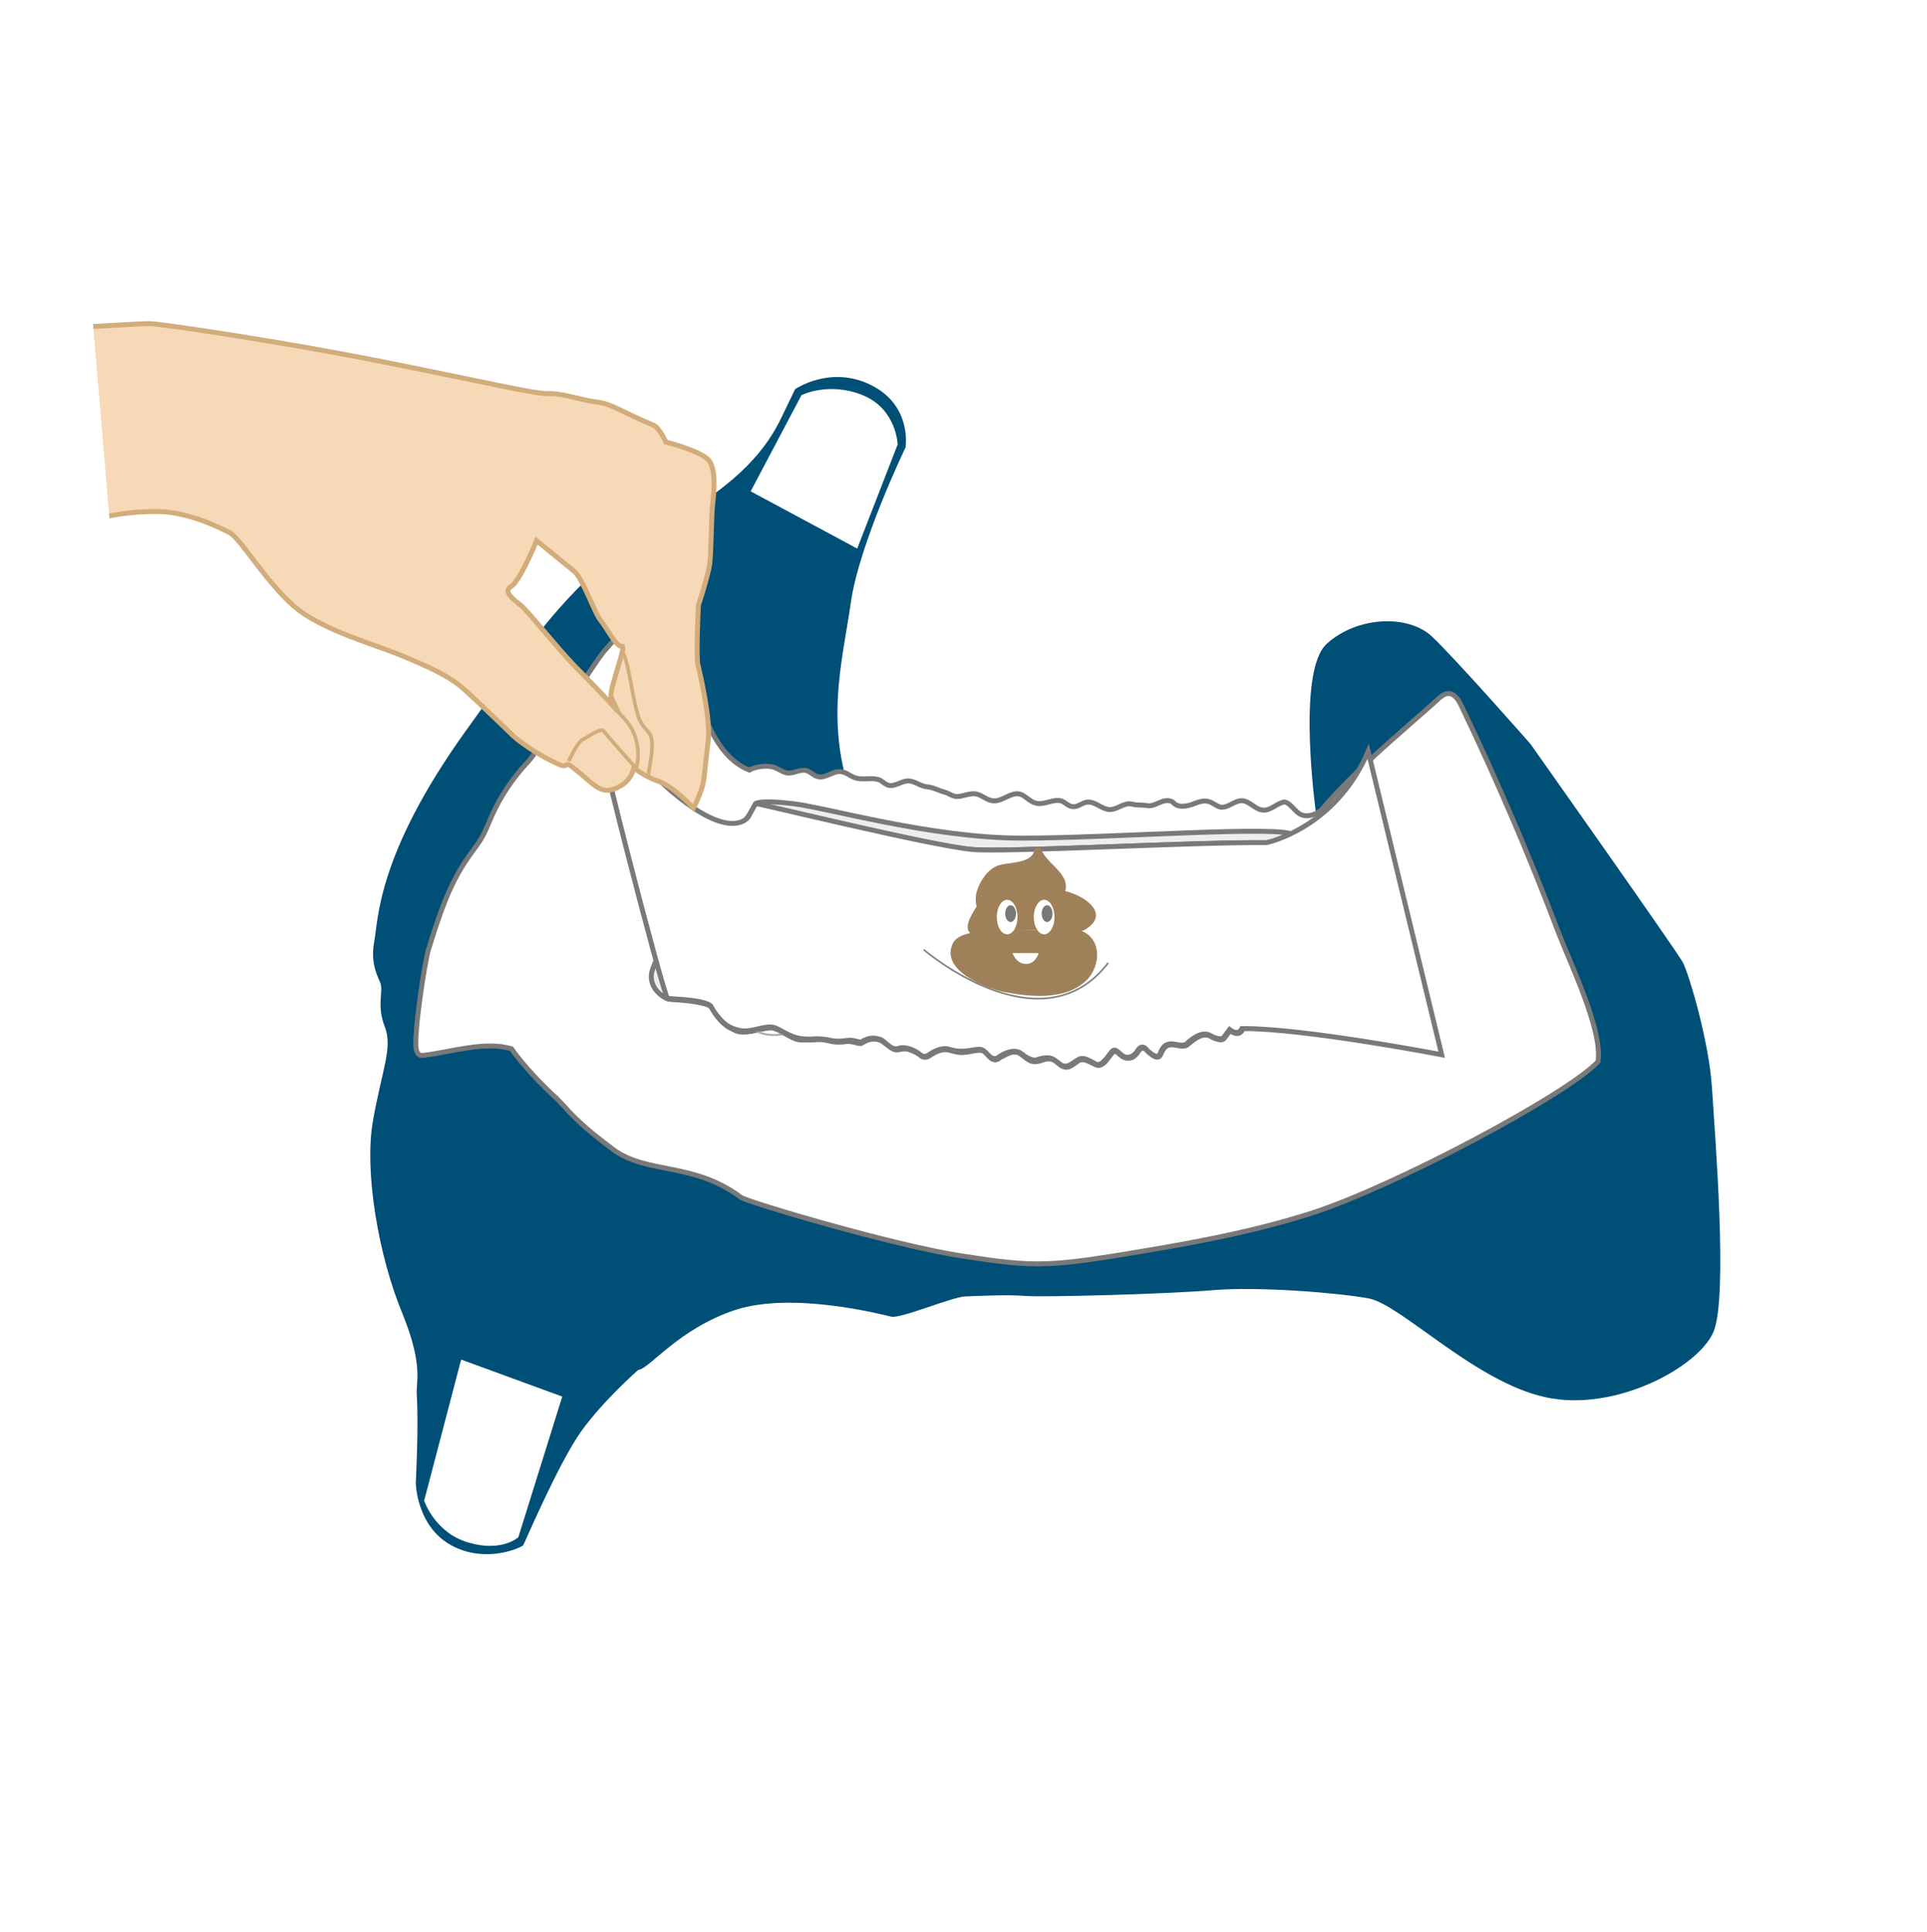
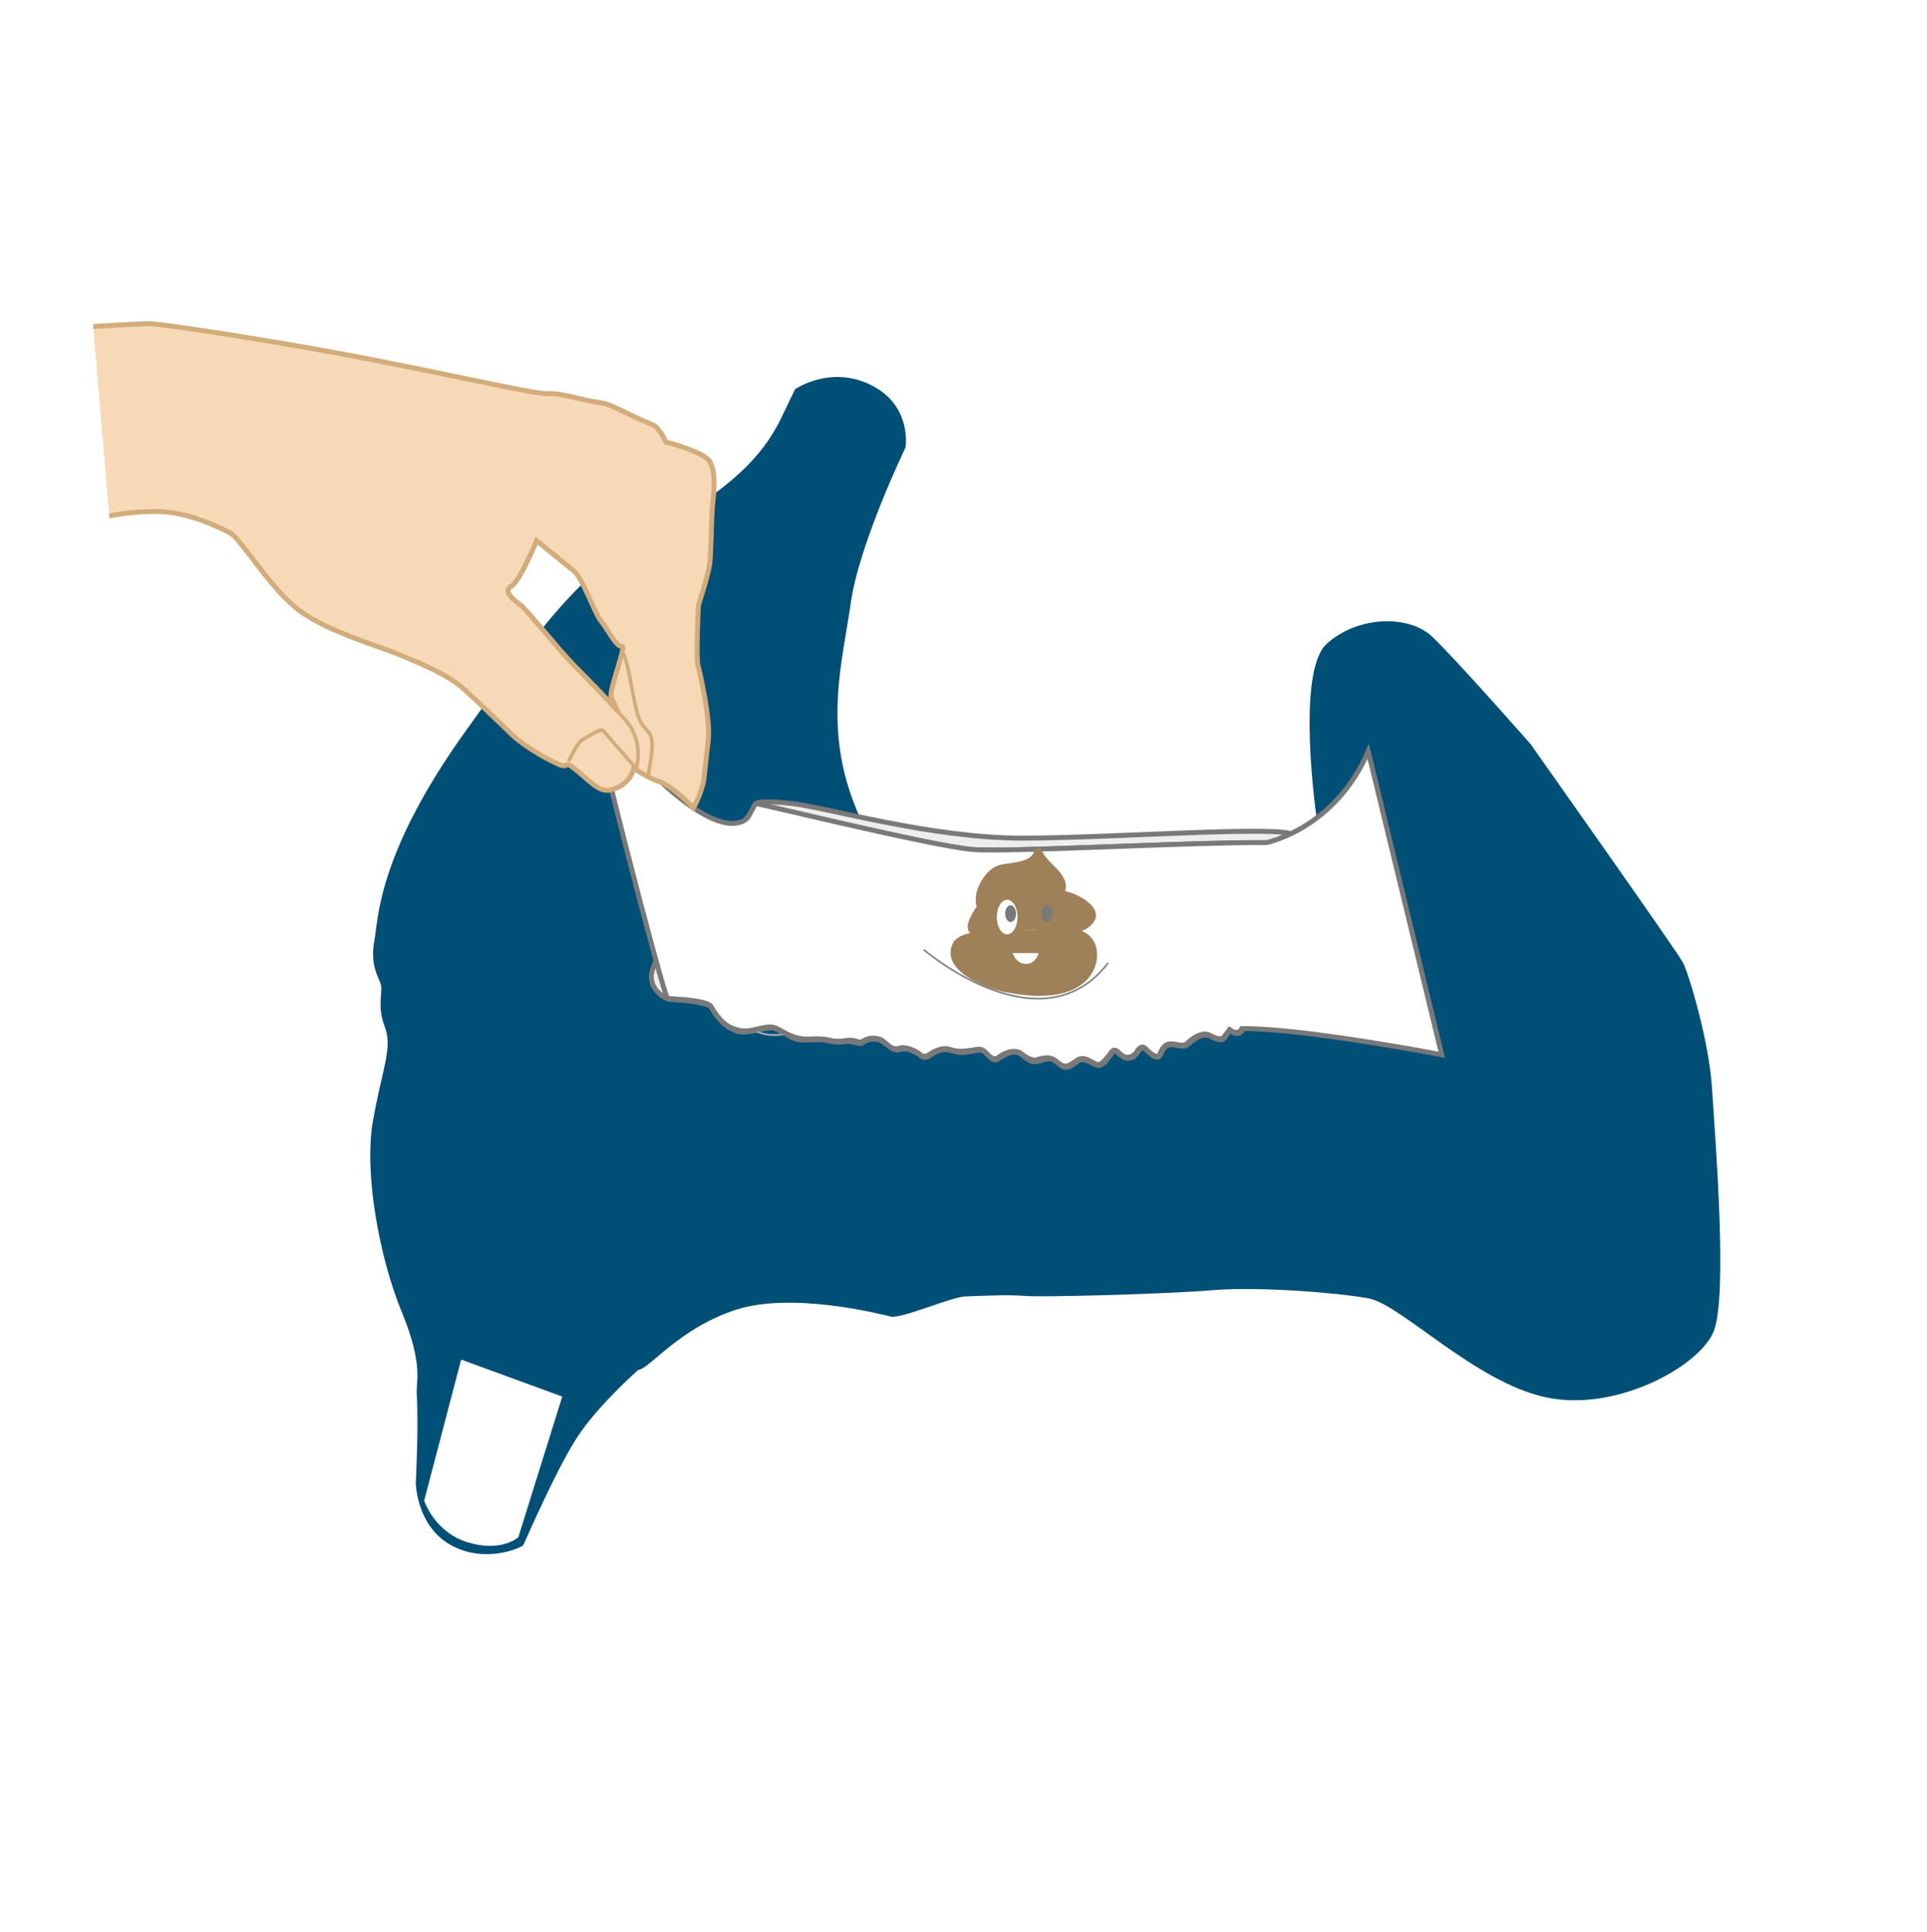
<svg xmlns="http://www.w3.org/2000/svg" version="1.1" id="Calque_41" x="0px" y="0px" viewBox="0 0 390.7 391.7" style="enable-background:new 0 0 390.7 391.7;" xml:space="preserve">
  <style type="text/css">
	.st0{fill-rule:evenodd;clip-rule:evenodd;fill:#2B8B9D;}
	.st1{fill:none;}
	.st2{fill:#FFFFFF;}
	.st3{fill:#1D1D1B;}
	.st4{fill:#797979;}
	.st5{fill:#323232;}
	.st6{fill:#878787;}
	.st7{fill-rule:evenodd;clip-rule:evenodd;fill:#797979;}
	.st8{fill:#FFFFFF;stroke:#797979;stroke-miterlimit:10;}
	.st9{fill:#FFFFFF;stroke:#797979;stroke-width:0.75;stroke-miterlimit:10;}
	.st10{fill:#666665;}
	.st11{fill:#004F77;}
	.st12{fill:#FFFFFF;stroke:#797979;stroke-linecap:round;}
	.st13{fill:none;stroke:#797979;stroke-linecap:round;}
	.st14{fill:none;stroke:#666665;stroke-miterlimit:10;}
	.st15{fill:#FFFFFF;stroke:#797979;}
	.st16{opacity:0.9;fill:#FFFFFF;stroke:#797979;}
	.st17{fill:#F7D9B7;stroke:#D3AC7B;stroke-miterlimit:10;}
	.st18{fill:#FCE9DC;}
	.st19{fill:none;stroke:#D3AC7B;stroke-miterlimit:10;}
	.st20{fill:#EDEDED;stroke:#797979;stroke-linecap:round;}
	.st21{fill:#797979;stroke:#797979;stroke-miterlimit:10;}
	.st22{fill:none;stroke:#797979;stroke-miterlimit:10;}
	.st23{fill:none;stroke:#DEDC00;stroke-width:2;stroke-miterlimit:10;}
	.st24{fill:none;stroke:#ADADAD;stroke-width:0.496;stroke-miterlimit:10;}
	.st25{fill:#EDEDED;stroke:#797979;stroke-miterlimit:10;}
	.st26{fill:#FFFADB;stroke:#ADADAD;stroke-width:0.516;stroke-miterlimit:10;}
	.st27{opacity:0.9;fill:none;stroke:#A9A9AF;stroke-width:0.387;stroke-linecap:round;}
	.st28{fill:none;stroke:#A9A9AF;stroke-width:0.387;stroke-linecap:round;}
	.st29{opacity:0.9;fill:#F6F1EE;}
	.st30{fill:#F7D9B7;}
	.st31{fill:#F7D9B7;stroke:#D3AC7B;stroke-width:0.738;stroke-miterlimit:10;}
	.st32{fill:#563527;}
	.st33{fill:#9E8059;}
	.st34{opacity:0.9;fill:none;stroke:#797979;stroke-width:0.352;stroke-linecap:round;}
	.st35{fill:#FFFFFF;stroke:#797979;stroke-width:0.723;stroke-linecap:round;}
	.st36{fill:#EFEFEF;}
	.st37{fill:#797979;stroke:#797979;}
	.st38{fill:#9C9C9C;stroke:#797979;}
	.st39{fill:#797979;stroke:#76787B;stroke-width:0.163;}
	.st40{fill:none;stroke:#140E00;stroke-width:0.256;stroke-miterlimit:10;}
</style>
  <g id="Calque_6">
</g>
  <g id="Calque_5">
</g>
  <g id="Calque_4">
</g>
  <g id="Calque_3">
</g>
  <g id="Calque_2">
    <rect class="st2" width="390.7" height="391.7" />
    <g>
      <path class="st11" d="M161.2,78.9c0,0,7.2-5,15.5-0.8s6.9,12.6,6.9,12.6s-9.4,19.5-11.1,31.5s-5.7,25.5,1.2,42s2,5.6,18.5,13.7    s40.1,4.1,42.9,2.4s18.4,2.5,24.7,0.1c4.8-1.8,7.8-10.4,7.4-12.8s-4.5-31.4,1.8-37.1c6.3-5.7,16.6-5.9,21.3-1.5    c4.7,4.4,20,21.8,20,21.8s29.9,42.3,30.9,44.3c1.1,2,5.3,15.8,5.9,25.4c0.6,9.6,3.3,42.5,0.3,49.5c-3,7.1-20,16.4-34.2,13.2    c-14.3-3.2-29.2-18.8-35.7-20c-6.5-1.2-22.4-2.4-31.2-1.7c-8.9,0.8-34.8,1.5-38.4,1.2c-3.6-0.3-9.5,0-12.2,0.1    c-2.7,0.1-12.9,4.5-15,4.1c-2.1-0.5-20-5.1-31.5-1.4c-11.6,3.8-17.4,11.9-19.8,12.2c0,0-7.1,6.2-11.6,12.5    c-4.5,6.3-11.4,22.5-11.7,23s-7.7,3.9-14.7,0s-7.1-12.6-7.1-12.6s0.6-11.2,0.2-17.9c-0.2-2.6,1.4-5.8-2.9-16.4    c-4.8-11.5-7.8-28.7-6-39c1.8-10.4,4.1-14.9,2.4-19.2c-1.7-4.4-0.2-7.1-0.9-8.9c-0.8-1.8-2-4.3-1.2-8.5    c0.8-4.2,0.5-17.4,18.5-42.5s24.9-33.6,40.4-41.9s20.9-15.9,23.7-21.8C161.2,78.9,161.2,78.9,161.2,78.9z" />
-       <path class="st2" d="M162.5,80.1c0,0,5.5-2.8,12.4,0c6.9,2.8,7.1,10,7.1,10l-8.2,21.1l-21.6-11.6L162.5,80.1z" />
      <path class="st2" d="M93.5,275.6l20.5,7.5l-8.9,28.5c0,0-3.3,3.1-10.1,1.1c-6.9-2-9-8.5-9-8.5L93.5,275.6z" />
-       <path class="st12" d="M267.9,164.2c5.6-6.6,12.1-12.3,18.6-18c1.8-1.6,3.6-3.1,5.3-4.7c0.5-0.4,1-0.8,1.6-0.9    c1.4-0.2,2.3,1.2,2.9,2.5c7.2,15,13.8,30.4,19.7,46c2.3,6,9,19.8,8,26.1c-6.2,6.7-41.5,25.4-58,30.7c-13.1,4.2-26.7,6.5-40.2,8.7    c-5.2,0.8-10.3,1.6-15.5,1.6c-5.3,0-10.6-0.9-15.9-1.7c-13.8-2.2-42.8-10.8-44.2-11.8c-9.6-7.2-19-4.6-25.9-9.7    c-2.8-2.1-5.6-4.3-8.1-6.8c-1.1-1.1-2.2-2.4-3.3-3.5c-3-2.7-6.9-6.8-9.2-10.1c-5.4-1.6-12,0.6-17.6,1.3c-0.3,0-0.6,0.1-0.9,0    c-0.5-0.2-0.7-0.7-0.8-1.2c-0.6-2.6,1.7-17.8,2.5-20.3c2-6.4,4-12.8,7.8-18.3c1-1.5,2.2-2.9,3.1-4.5c0.7-1.3,1.3-2.8,1.9-4.2    c1.8-4,4.2-7.6,7.2-10.8c2.4-2.5,13.3-19.8,15.5-22.5c1.1-1.3,5.4-6.1,6.1-5.7c1.6,0.9,3.9,3.1,5.4,4.2c8.3,6.4,8.3,21.6,18,25.5    c1.3-0.7,3.4-1,4.9-0.6c1,0.3,1.9,1.1,2.9,1.2c1.3,0.1,2.5-0.8,3.8-0.5c0.8,0.2,1.4,1,2.2,1.2c1.6,0.5,3.1-1.1,4.7-1    c1.3,0.1,2.2,1.2,3.5,1.4c1.5,0.3,3.2-0.3,4.6,0.4c0.5,0.3,0.9,0.7,1.4,0.9c1.3,0.6,2.8-0.8,4.2-0.8c1.4,0,2.5,1.1,3.9,1.2    c1.2,0.1,2.4,0.8,3.6,1.1c0.7,0.2,1.2,0.6,1.9,0.8c1.3,0.3,2.7-0.6,4.1-0.5c1.3,0.1,2.3,1.2,3.5,1.4c2,0.4,3.9-1.9,5.8-1.3    c1.1,0.4,1.9,1.5,3.1,1.8c1.7,0.5,3.6-1,5.3-0.4c0.7,0.3,1.3,1,2.1,1.1c1.1,0.2,2-0.8,3-0.9c1.6-0.2,2.9,1.4,4.5,1.5    c1.6,0.1,3-1.5,4.6-1.1c1.1,0.3,1.8,0.1,3,0.3c0.9,0.2,1.9-0.3,2.8-0.7s2.1-0.5,2.7,0.2c0.8,0.9,2.4,0.7,3.6,0.3    c1.1-0.4,2.4-1,3.5-0.6c0.8,0.2,1.5,0.9,2.3,1.1c1.5,0.3,2.8-1.3,4.4-1.3c1.6,0.1,2.7,1.8,4.2,1.9c1.5,0.2,2.7-1.2,4.2-1.6    c1.2-0.3,2.5,2.3,3.8,2.6C265.2,165.7,267,165,267.9,164.2" />
      <path class="st20" d="M262.3,169.3c0.6,0.7,1.3,1.3,1.6,2.1c1.3,3.6,3.2,13.1,4.6,16.6c1.4,3.5,2.6,3.9,1.9,7.6    c-0.2,1.3-4.5,7.7-8,6.2c-3.3-1.3-2.9,3-4.8,3.6c-1.8,0.5-5.7,0.1-5.6,2c0.1,2.6-1.3,2.1-2.6,1.3c-0.9-0.5-0.7,1.6-1.6,2    c-0.8,0.3-2.2-1.1-3.1-1c-1.5,0-2.7,1.1-3.9,2s-2.8-0.6-4.1,0.1c-1.3,0.6-0.9,2.1-2.1,2.2c-1.2,0.1-2.3-2.1-3.3-1.5    c-1.3,0.8-1,2.1-2.5,1.9c-0.6-0.1-2-1.3-2.6-1.3c-1.3,0-1.6,2.1-2.8,2.6c-1.4,0.6-2.8-1.3-4.3-1c-1.1,0.2-1.8,1.7-3,1.6    c-1-0.1-1.5-1.2-2.5-1.6c-1.3-0.5-2.7,0.7-4.1,0.5c-1.4-0.2-2.3-1.9-3.7-2c-1.5-0.1-2.9,1.7-4.3,1.2c-0.6-0.2-1-0.8-1.6-1.2    c-1.6-1-3.7,0.5-5.6,0.1c-1.3-0.3-2.5-0.8-3.8-0.5c-0.7,0.2-1.3,0.8-2,1.1c-1.7,0.5-3.2-1.2-4.9-1.3c-0.6,0-1.2,0.2-1.9,0.2    c-0.9,0.1-2.4-1.9-4.1-2.3c-1.3-0.3-3,1.2-3.6,1c-2.8-0.9-3.7,0.1-6.4-0.7c-2.1-0.7-4.3,0.5-6.3-0.2c-1.7-0.6-1.7-1.3-3.3-2    c-2.6-1.2-6.7,1.6-9.1,0.2c-0.8-0.5-2.8-1.9-3.4-2.7c-0.5-0.7-0.8-1.6-1.4-2.1c-0.8-0.7-2-0.6-3-1c-3.7-1.3-5.2,0.7-7.6-2.4    c-0.4-0.5-0.9-0.9-1.1-1.5c-0.4-0.8-0.2-1.8,0-2.7c2.7-8.5,16.8-25.5,20.8-33.5c0,0,0.7-0.8,7.5,0c6.9,0.8,28.1,7,46.5,7    S260.7,167.2,262.3,169.3z" />
    </g>
    <path class="st24" d="M258.5,175.1c-0.5,3.7-0.4,7.5-0.3,11.3c0.1,2.1,0.2,4.4,1.2,6.2" />
    <path class="st24" d="M251.9,180.2c-0.6,0.9-0.8,2-0.9,3.1c-0.7,6.6-1.5,13.2-2.2,19.9" />
    <path class="st24" d="M237.4,176.1c-0.8,7,0.7,14.2-1.1,21" />
    <path class="st24" d="M229.4,190.1c-0.7,1.5-0.6,3.2-0.6,4.8c0,2.8-0.2,5.5-0.6,8.2" />
    <path class="st25" d="M151.6,165.6c0.1-0.1,36.8,5.9,45.5,6.6c8.7,0.8,64.6-2.8,66.8-0.7s2.4,8.8,2.4,8.8s1.9,8.5,3.8,11   c1.8,2.4-1.5,9.7-6.3,10.2s-5,3.8-5,3.8l-6.3,1.4c0,0-0.3,4.4-3.1,2.2l-1.2,1.6c0,0-0.6,0.8-2.7-0.4c-2.1-1.2-4.8,1.7-4.8,1.7   s-0.4,0.5-2.2,0.1c-1.8-0.4-2.6,0.3-3.2,1.9c-0.6,1.6-3-1.1-3-1.1s-0.7-0.9-1.7,0.7c0,0-0.8,1.3-2.2,1.1c-1.4-0.2-2-2.1-2.9-1.1   c-0.9,1.1-2,3-3.2,2.5s-2.5-1.5-3.6-0.9c-1.1,0.7-2.2,2-3.7,0.9c-1.4-1.1-1.8-1.8-5-0.8c0,0-1.1,0.2-2.8-1.3s-4.5,0.6-4.5,0.6   s-0.9,1.1-2.1-0.2s-1.3-1.5-3-1.2c-1.7,0.3-3.2,0.5-5-0.1s-4,1-4,1s-1,0.9-1.9,0.1c-0.9-0.8-3-1.8-4.4-1.3   c-1.4,0.5-2.7-1.5-3.7-1.8c-0.9-0.3-2.1-0.6-4,0.6c0,0-1.7-0.6-2.8-0.4s-2.5,0.2-3.3,0c-0.8-0.2-1.8-0.5-3.6-0.3   c-1.8,0.1-3.4,0-5.6-1.2c-2.2-1.2-2.4-1.5-4.8-1c-2.4,0.5-3.6,1-6,0c-2.5-1-4.2-4.3-4.2-4.3s0-0.7-3.2-1.2c-3.2-0.5-5-0.4-5.7-0.6   s-3.8-2-3.3-5.2s9.2-16.2,9.2-16.2l7.3-10.8L151.6,165.6z" />
    <path class="st27" d="M261.5,191.4c0,0,0.5,8.8-5.5,12.4" />
    <path class="st28" d="M149.7,198.5c0,0-2.1,12.6,8.9,11.2" />
    <path class="st29" d="M128.9,177.5l-4.8-17l5.2-4.3c7.8,4.1,13.3,9.3,13.3,9.3L128.9,177.5z" />
    <path class="st15" d="M292.3,213.8l-14.9-61.5c-6.7,15.7-20.6,18.5-20.6,18.5c-15.8-0.1-52.7,2-59.6,1.4c-8.7-0.8-43.9-9.5-44-9.3   l-1.5,2.7c0,0-5.8,9.3-30.9-21.5c-2-2.5,13.8,57.9,14.5,58.2c0.7,0.3,2.5,0.1,5.7,0.6s3.2,1.2,3.2,1.2s1.7,3.3,4.2,4.3   c2.5,1,3.7,0.5,6,0c2.4-0.5,2.6-0.2,4.8,1c2.2,1.2,3.8,1.3,5.6,1.2c1.8-0.1,2.8,0.1,3.6,0.3c0.8,0.2,2.2,0.2,3.3,0   c1.1-0.2,2.8,0.4,2.8,0.4c1.8-1.2,3-0.9,4-0.6c0.9,0.3,2.2,2.4,3.7,1.8c1.4-0.5,3.5,0.5,4.4,1.3s1.9-0.1,1.9-0.1s2.2-1.6,4-1   c1.8,0.6,3.3,0.4,5,0.1c1.7-0.3,1.8,0,3,1.2c1.2,1.2,2.1,0.2,2.1,0.2s2.8-2,4.5-0.6c1.7,1.4,2.8,1.3,2.8,1.3c3.2-1,3.5-0.3,5,0.8   c1.4,1.1,2.6-0.3,3.7-0.9c1.1-0.7,2.4,0.3,3.6,0.9c1.2,0.5,2.3-1.4,3.2-2.5c0.9-1.1,1.5,0.8,2.9,1.1c1.4,0.2,2.2-1.1,2.2-1.1   c0.9-1.6,1.7-0.7,1.7-0.7s2.4,2.7,3,1.1c0.6-1.6,1.4-2.3,3.2-1.9c1.8,0.4,2.2-0.1,2.2-0.1s2.7-2.9,4.8-1.7c2.1,1.2,2.7,0.4,2.7,0.4   l1.2-1.6c1.3,1,2.1,0.6,2.5-0.2C264.2,208.4,292.3,213.8,292.3,213.8z" />
    <g>
      <g>
        <path class="st30" d="M143.7,93.3c-1.6-1.9-8.7-3.7-8.7-3.7s-1.3-2.9-2.5-3.4c-6.9-2.9-8.3-4.3-11.5-4.7     c-3.2-0.4-6.9-1.8-9.7-1.7c-2.8,0.1-13.2-2.4-32.9-6.3c-19.7-4-46.5-8-48.2-7.9C28.6,65.6,17,66.3,17,66.3l3.1,38.7     c1.3-0.3,6.2-1.4,12.1-1.3c5.9,0.1,12.1,3.1,14.4,4.3c2.2,1.2,7.3,9.9,12.9,14.8c5.6,4.9,16.4,7.8,21.7,10     c5.3,2.2,10,4.2,13.2,7.2c3.2,2.9,7.2,6.8,9.6,9.1c2.5,2.3,6.7,4.7,9.2,5.8c2.5,1.1,0.8-1.1,3.5,1.1c2.8,2.2,4.5,4.4,6.7,4.2     c1.5-0.2,4.4-1.4,5.1-4.5c0,0,2.8,2,4.8,2.6c3.2,1,7.3,5.5,7.3,5.5s1.8-3.4,2.1-5.8c0.3-2.3,0.4-3.8,0.9-7.9     c0.5-4.1-1.6-13.4-2.1-15.3c-0.4-1.9,0.1-12.1,0.1-12.1s2-6.1,2.3-8.4c0.3-2.3,0.3-9.6,0.6-12.2     C144.8,99.5,145.2,95.2,143.7,93.3z M123.9,141.3l1.3,2.8c-2.3-2.6-5.4-5.8-8.6-9c-3.6-3.7-9.6-11.3-11-12.4     c-1.4-1.1-3.7-2.8-2-3.8c1.8-1,5.2-9.3,5.2-9.3s5.9,4.8,7.6,6.2c1.7,1.3,4.2,8.6,5.4,10c1.2,1.4,3.2,5.5,4.3,5.2     C127.1,130.8,123.5,139.7,123.9,141.3z" />
      </g>
      <g>
        <path class="st19" d="M143.7,93.3c-1.6-1.9-8.7-3.7-8.7-3.7s-1.3-2.9-2.5-3.4c-6.9-2.9-8.3-4.3-11.5-4.7     c-3.2-0.4-6.9-1.8-9.7-1.7c-2.8,0.1-13.2-2.4-32.9-6.3c-19.7-4-46.5-8-48.2-7.9C28.6,65.6,17,66.3,17,66.3l3.1,38.7     c1.3-0.3,6.2-1.4,12.1-1.3c5.9,0.1,12.1,3.1,14.4,4.3c2.2,1.2,7.3,9.9,12.9,14.8c5.6,4.9,16.4,7.8,21.7,10     c5.3,2.2,10,4.2,13.2,7.2c3.2,2.9,7.2,6.8,9.6,9.1c2.5,2.3,6.7,4.7,9.2,5.8c2.5,1.1,0.8-1.1,3.5,1.1c2.8,2.2,4.5,4.4,6.7,4.2     c1.5-0.2,4.4-1.4,5.1-4.5c0,0,2.8,2,4.8,2.6c3.2,1,7.3,5.5,7.3,5.5s1.8-3.4,2.1-5.8c0.3-2.3,0.4-3.8,0.9-7.9     c0.5-4.1-1.6-13.4-2.1-15.3c-0.4-1.9,0.1-12.1,0.1-12.1s2-6.1,2.3-8.4c0.3-2.3,0.3-9.6,0.6-12.2     C144.8,99.5,145.2,95.2,143.7,93.3z M123.9,141.3l1.3,2.8c-2.3-2.6-5.4-5.8-8.6-9c-3.6-3.7-9.6-11.3-11-12.4     c-1.4-1.1-3.7-2.8-2-3.8c1.8-1,5.2-9.3,5.2-9.3s5.9,4.8,7.6,6.2c1.7,1.3,4.2,8.6,5.4,10c1.2,1.4,3.2,5.5,4.3,5.2     C127.1,130.8,123.5,139.7,123.9,141.3z" />
      </g>
    </g>
    <path class="st31" d="M126.3,132.4c1.2,1.7,2.1,10.5,3.3,13.3c1.2,2.8,2.5,2.2,2.6,5c0.1,2.8-0.9,5.8-0.7,6.9" />
    <path class="st31" d="M115.3,154.3c0,0,1.7-3.7,2.7-4.3c1-0.5,3.9-2.6,4.4-1.8c0.5,0.7,4.5,5.2,5.3,6.1c0.8,0.9,1.3,1.4,1.3,1.4   c0.8-2.7,0.4-6.6-1.9-9.4c-0.3-0.4-1.5-1.7-1.9-2.1" />
    <g>
-       <path class="st32" d="M197.5,189.4c-0.2-1.9,0.3-3.8,1.4-5.3" />
-     </g>
+       </g>
    <g>
      <path class="st33" d="M214.9,180.7c0,0-4.2-0.5-5.7,0.5c-1.5,1-7.5,3.7-8.3,3.7s-2.3-1.3-2.3-1.3s-1.5,2.3-1.7,3.1    c-0.2,0.7-0.9,3,1.2,2.7s18.5-0.8,18.5-0.8c3-0.5,5.7,2.6,5.4,5.6c-0.3,3-2.8,5.4-5.6,6.4c-2.8,1-5.9,0.9-8.9,0.6    c-4.9-0.5-10.3-1.8-13-5.9c-0.4-0.7-0.8-1.4-0.7-2.2c0.1-1.9-0.5-2.8,1.4-3.2c5.6-1.2,14.1-1.6,19.8-1.3c1.3,0.1,2.6,0.2,3.8-0.2    c1.2-0.3,2.4-1.2,2.7-2.5c0.3-1.2-0.4-2.5-1.4-3.3s-2.2-1.2-3.4-1.5c-2.8-0.7-5.9-1.1-8.3,0.5c-1.8,1.2-6.1,3.6-8.3,3.2    c-1.9-0.3-1.5-1.9-1.6-3.8c-0.1-1.3,1.6-3.5,2.5-4.5c1.2-1.5,3.4-1.4,5.3-1.5c1.9-0.1,4.2-1.1,4.1-3c0.1,1.6,1.6,2.7,2.8,3.8    c1.2,1.1,3.1,3.5,2.2,4.8" />
      <g>
        <path class="st33" d="M215.3,180.4c-2-0.2-4.1-0.3-5.9,0.4c-3.2,1.2-6.8,5.1-10.2,2.6c-0.3-0.2-1,0-1.1,0.2     c-1.3,2.1-3.5,5.4-0.1,6.1c1.6,0.3,3.8-0.3,5.4-0.3c2.7-0.1,5.4-0.2,8.1-0.3c1.6-0.1,3.3-0.3,4.9-0.2c2,0.2,3.8,1,4.7,3     c2.9,6.6-6.7,9.2-11.3,9.2c-4.2,0-9.7-1-12.9-4c-1.3-1.2-3.1-3.4-2.4-5.3c1-2.5,5.9-2.3,7.9-2.5c4.5-0.4,9-0.1,13.5-0.2     c1.5-0.1,3.2,0,4.5-0.9c4.8-3.3-1.1-6.9-4.6-7.6c-2.1-0.4-4.2-0.5-6.2,0.2c-2.5,0.8-9.6,6.6-10.4,1.3     c-1.3-8.1,10.5-4.2,11.8-10.1c-0.4,0.1-0.8,0.2-1.2,0.3c0.9,3.1,5.9,4.9,5,8.5c-0.1,0.3,1.1,0.2,1.2-0.2c0.9-3.7-4-5.5-5-8.7     c-0.1-0.3-1.2,0-1.2,0.3c-0.7,3.3-6,2.3-8.2,3.6c-1.8,1-3.4,3.6-3.7,5.6c-0.7,5,3.6,4.2,6.8,2.8c4.5-1.9,9-4.6,13.8-1.7     c3.1,1.9,2.8,2.4-0.4,4.3c-4.5,2.8-1.1,1.4-4.2,1.7c-2,0.2-4.2,0-6.2,0c-3,0.1-12.9-0.6-14.5,2.7c-2.7,5.6,6.9,9.2,10.5,9.9     c5.2,1,12.3,1.7,16.5-2.3c3.3-3.2,3.2-9.4-2-10.4c-3.8-0.7-8.6,0.3-12.4,0.4c-1.6,0.1-5.7,1.1-7.2,0.4c-1.8-0.8-1.3-2.7-0.5-3.9     c1.1-1.5,0.3-0.3,2.2-0.1c1.2,0.2,2.5-0.7,3.6-1.1c3.5-1.5,6.5-3.5,10.5-3.1C214.8,181,215.9,180.5,215.3,180.4L215.3,180.4z" />
      </g>
    </g>
-     <ellipse class="st2" cx="211.7" cy="185.9" rx="2.1" ry="3.5" />
    <ellipse class="st2" cx="204.2" cy="185.9" rx="2.1" ry="3.5" />
    <ellipse class="st4" cx="204.9" cy="185.2" rx="1.1" ry="1.7" />
    <ellipse class="st4" cx="212.3" cy="185.2" rx="1.1" ry="1.7" />
    <path class="st2" d="M210.6,193.2h-5.3c0,0,0.7,2.2,2.7,2.2C209.9,195.5,210.6,193.2,210.6,193.2z" />
    <path class="st34" d="M187.4,192.6c0,0,23.6,20.2,37.2,2.7" />
    <rect x="5.5" y="50.8" transform="matrix(0.996 -8.445183e-02 8.445183e-02 0.996 -7.264 1.407)" class="st2" width="15.1" height="71.5" />
  </g>
</svg>